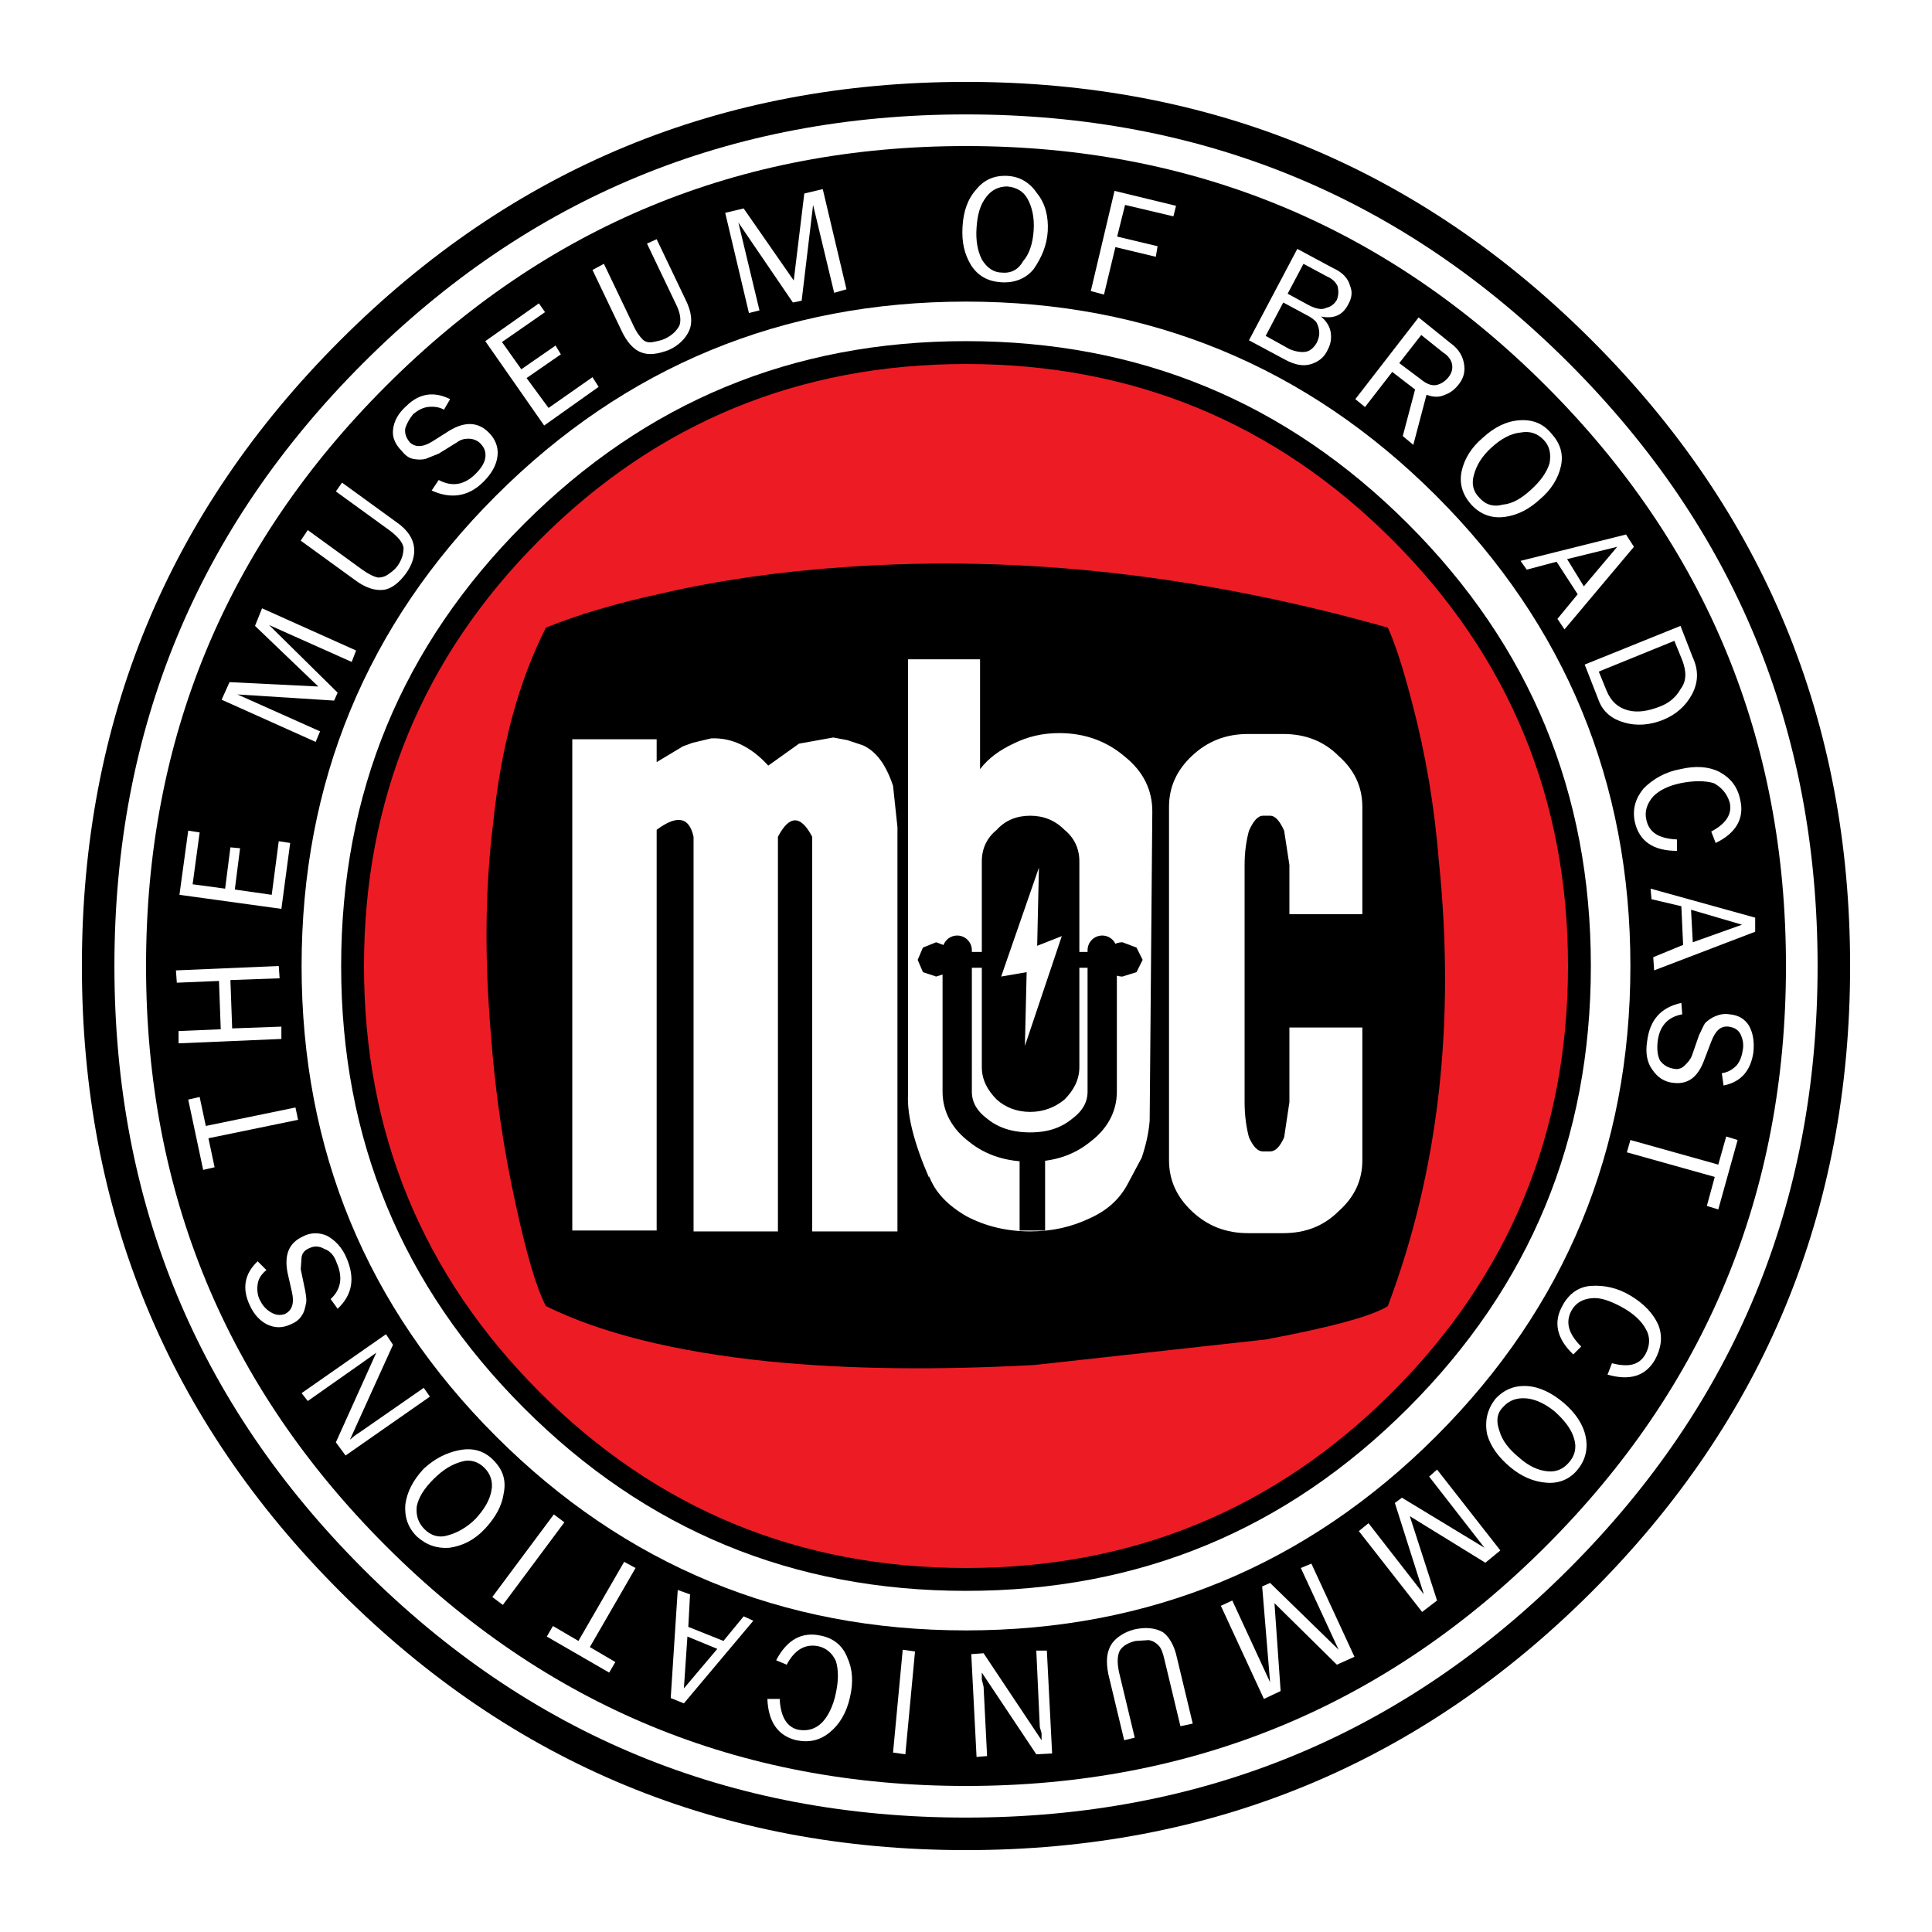
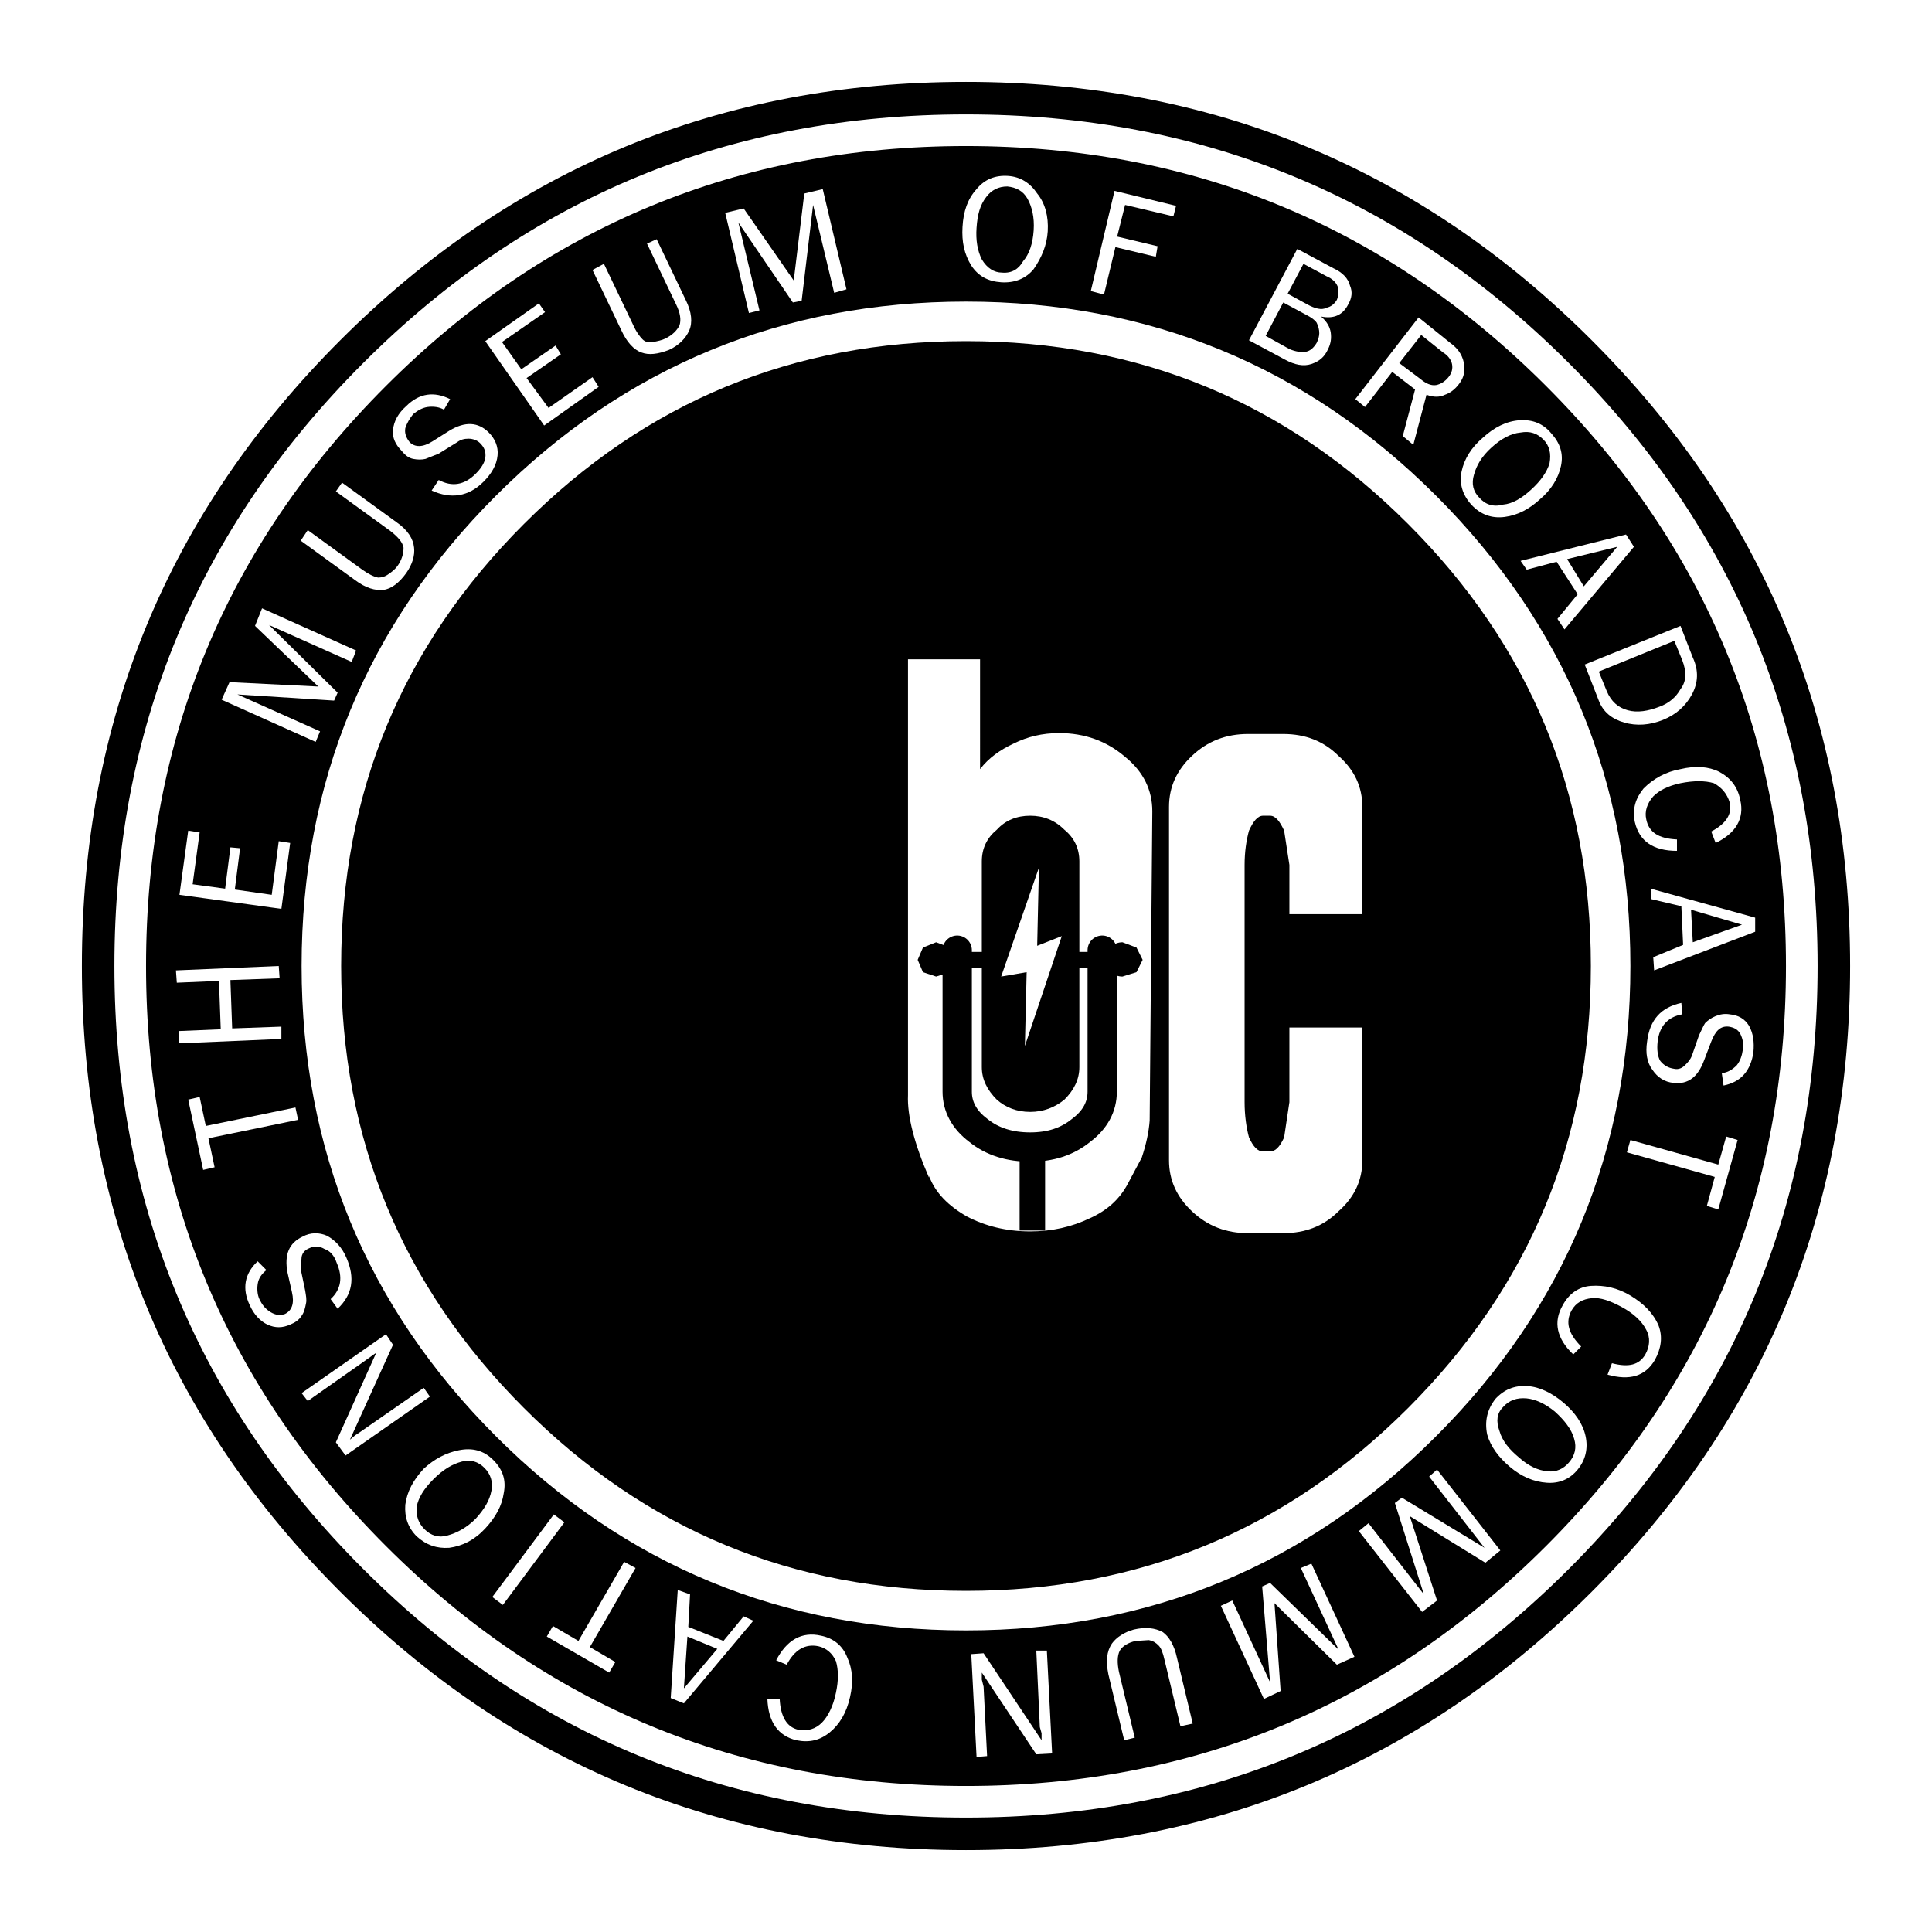
<svg xmlns="http://www.w3.org/2000/svg" version="1.0" id="Layer_1" x="0px" y="0px" width="192.756px" height="192.756px" viewBox="0 0 192.756 192.756" enable-background="new 0 0 192.756 192.756" xml:space="preserve">
  <g>
    <polygon fill-rule="evenodd" clip-rule="evenodd" fill="#FFFFFF" points="0,0 192.756,0 192.756,192.756 0,192.756 0,0  " />
    <path fill-rule="evenodd" clip-rule="evenodd" d="M184.586,96.378c0,24.464-8.593,45.243-25.778,62.431   c-17.187,17.184-37.967,25.777-62.43,25.777c-24.463,0-45.243-8.594-62.429-25.777C16.763,141.621,8.17,120.842,8.17,96.378   c0-24.463,8.593-45.244,25.778-62.429C51.135,16.763,71.915,8.17,96.377,8.17c24.463,0,45.244,8.592,62.43,25.778   C175.993,51.134,184.586,71.915,184.586,96.378L184.586,96.378L184.586,96.378z" />
    <path fill-rule="evenodd" clip-rule="evenodd" fill="#FFFFFF" d="M181.342,96.378c0,23.587-8.243,43.577-24.814,60.149   c-16.572,16.572-36.562,24.814-60.15,24.814c-23.585,0-43.578-8.242-60.149-24.814c-16.572-16.572-24.814-36.562-24.814-60.149   c0-23.586,8.242-43.577,24.814-60.149C52.8,19.657,72.792,11.415,96.377,11.415c23.587,0,43.578,8.243,60.15,24.814   C173.099,52.801,181.342,72.792,181.342,96.378L181.342,96.378L181.342,96.378z" />
    <path fill-rule="evenodd" clip-rule="evenodd" d="M178.186,96.378c0,22.622-7.979,41.913-23.938,57.87   c-15.957,15.957-35.248,23.938-57.871,23.938c-22.622,0-41.912-7.98-57.87-23.938C22.55,138.291,14.571,119,14.571,96.378   c0-22.622,7.979-41.913,23.937-57.87c15.958-15.958,35.248-23.937,57.87-23.937c22.623,0,41.914,7.979,57.871,23.937   C170.206,54.465,178.186,73.756,178.186,96.378L178.186,96.378L178.186,96.378z" />
    <path fill-rule="evenodd" clip-rule="evenodd" fill="#FFFFFF" d="M162.665,96.378c0,18.325-6.489,34.021-19.377,46.909   c-12.89,12.889-28.585,19.379-46.911,19.379c-18.325,0-34.02-6.49-46.909-19.379s-19.377-28.584-19.377-46.909   s6.488-34.02,19.377-46.91C62.357,36.58,78.053,30.091,96.377,30.091c18.326,0,34.021,6.488,46.911,19.376   C156.176,62.358,162.665,78.053,162.665,96.378L162.665,96.378L162.665,96.378z" />
    <path fill-rule="evenodd" clip-rule="evenodd" d="M158.72,96.378c0,17.272-6.05,31.915-18.237,44.104   c-12.188,12.188-26.831,18.238-44.105,18.238c-17.273,0-31.916-6.051-44.103-18.238c-12.188-12.189-18.238-26.832-18.238-44.104   s6.05-31.916,18.238-44.104c12.187-12.188,26.83-18.238,44.103-18.238c17.274,0,31.917,6.05,44.105,18.238   C152.67,64.462,158.72,79.105,158.72,96.378L158.72,96.378L158.72,96.378z" />
-     <path fill-rule="evenodd" clip-rule="evenodd" fill="#ED1C24" d="M156.44,96.378c0,16.659-5.876,30.864-17.537,42.526   c-11.662,11.662-25.865,17.535-42.526,17.535c-16.659,0-30.863-5.873-42.525-17.535c-11.662-11.662-17.537-25.867-17.537-42.526   s5.875-30.864,17.537-42.525c11.662-11.662,25.866-17.536,42.525-17.536c16.661,0,30.864,5.875,42.526,17.536   C150.564,65.514,156.44,79.719,156.44,96.378L156.44,96.378L156.44,96.378z" />
    <path fill-rule="evenodd" clip-rule="evenodd" d="M140.921,70.249c1.313,4.998,2.191,10.171,2.63,15.606   c1.665,16.135,0,30.953-5.087,44.455c-1.489,0.965-5.611,2.105-12.187,3.332l-23.06,2.543c-9.733,0.525-18.502,0.439-26.48-0.352   c-9.382-0.965-16.747-2.805-22.272-5.523c-0.964-1.842-1.928-5.172-2.98-9.996c-1.228-5.523-2.104-11.398-2.542-17.535   c-0.614-7.454-0.527-14.38,0.263-20.693c0.79-7.629,2.542-14.117,5.26-19.466c3.245-1.314,7.103-2.454,11.575-3.419   c5.7-1.315,11.837-2.192,18.325-2.63c17.449-1.228,35.511,0.789,54.099,6.049C139.08,63.936,139.955,66.479,140.921,70.249   L140.921,70.249L140.921,70.249z" />
-     <path fill-rule="evenodd" clip-rule="evenodd" fill="#FFFFFF" d="M79.719,74.194l-3.069,2.191   c-1.753-1.928-3.682-2.805-5.699-2.717l-1.841,0.439l-0.965,0.35l-2.63,1.579v-2.28h-8.418v49.013h8.418V82.788   c2.017-1.491,3.244-1.316,3.682,0.701v39.369h8.417V83.489c1.14-2.192,2.28-2.192,3.42,0v39.369h8.505V82.524L89.1,78.403   c-0.701-2.104-1.666-3.42-2.981-4.034l-1.578-0.525l-1.403-0.264L79.719,74.194L79.719,74.194L79.719,74.194z" />
    <path fill-rule="evenodd" clip-rule="evenodd" fill="#FFFFFF" d="M97.78,65.777h-7.19v43.49c-0.087,2.016,0.614,4.822,2.105,8.242   v-0.176c0.613,1.666,1.929,2.98,3.771,4.033c1.841,0.965,3.946,1.49,6.312,1.49c2.191,0,4.121-0.438,5.962-1.314   c1.754-0.789,2.981-1.93,3.771-3.42l1.403-2.631c0.438-1.314,0.702-2.543,0.789-3.682l0.264-30.865   c0-2.104-0.877-3.944-2.718-5.435c-1.842-1.579-4.033-2.368-6.577-2.368c-1.665,0-3.156,0.351-4.56,1.052   c-1.315,0.614-2.454,1.403-3.332,2.543V65.777L97.78,65.777L97.78,65.777z" />
    <path fill-rule="evenodd" clip-rule="evenodd" d="M106.198,82.788c0.964,0.79,1.49,1.841,1.49,3.156v20.517   c0,1.229-0.526,2.279-1.49,3.246c-0.964,0.787-2.104,1.227-3.42,1.227s-2.455-0.439-3.331-1.227   c-0.965-0.967-1.491-2.018-1.491-3.246V85.944c0-1.315,0.526-2.367,1.491-3.156c0.876-0.964,2.016-1.403,3.331-1.403   S105.234,81.823,106.198,82.788L106.198,82.788L106.198,82.788z" />
    <polygon fill-rule="evenodd" clip-rule="evenodd" points="110.846,96.554 95.238,96.554 95.238,94.975 110.846,94.975    110.846,96.554 110.846,96.554  " />
    <path fill-rule="evenodd" clip-rule="evenodd" d="M95.326,95.765c0,0.438-0.176,0.877-0.526,1.227l-1.403,0.438l-1.315-0.438   l-0.526-1.227l0.526-1.228l1.315-0.527l1.403,0.527C95.15,94.887,95.326,95.326,95.326,95.765L95.326,95.765L95.326,95.765z" />
    <path fill-rule="evenodd" clip-rule="evenodd" d="M114.002,95.765l-0.613,1.227l-1.403,0.438c-0.439,0-0.877-0.174-1.315-0.438   c-0.438-0.35-0.613-0.789-0.613-1.227c0-0.439,0.175-0.877,0.613-1.228c0.438-0.351,0.876-0.527,1.315-0.527l1.403,0.527   L114.002,95.765L114.002,95.765L114.002,95.765z" />
    <path fill="none" stroke="#000000" stroke-width="2.923" stroke-linecap="round" stroke-linejoin="round" stroke-miterlimit="2.613" d="   M109.968,94.8v14.116c0,1.492-0.7,2.807-2.104,3.859c-1.403,1.139-3.068,1.666-5.086,1.666c-2.017,0-3.771-0.527-5.174-1.666   c-1.402-1.053-2.103-2.367-2.103-3.859V94.8" />
    <polygon fill-rule="evenodd" clip-rule="evenodd" points="104.27,113.826 104.27,122.77 101.727,122.77 101.727,113.826    104.27,113.826 104.27,113.826  " />
    <path fill-rule="evenodd" clip-rule="evenodd" fill="#FFFFFF" d="M124.525,73.23c-2.193,0-4.035,0.701-5.614,2.192   c-1.489,1.403-2.278,3.069-2.278,5.085v35.248c0,2.016,0.789,3.682,2.278,5.086c1.579,1.49,3.421,2.191,5.614,2.191h3.506   c2.191,0,4.032-0.701,5.524-2.191c1.578-1.404,2.367-3.07,2.367-5.086v-13.24h-7.278v7.453l-0.525,3.508   c-0.439,0.965-0.878,1.402-1.403,1.402h-0.701c-0.526,0-0.965-0.438-1.403-1.402c-0.263-0.965-0.438-2.193-0.438-3.508V86.295   c0-1.315,0.175-2.456,0.438-3.419c0.438-0.964,0.877-1.491,1.403-1.491h0.701c0.525,0,0.964,0.526,1.403,1.491l0.525,3.419v4.91   h7.278V80.508c0-2.016-0.789-3.683-2.367-5.085c-1.492-1.491-3.333-2.192-5.524-2.192H124.525L124.525,73.23L124.525,73.23z" />
    <polygon fill-rule="evenodd" clip-rule="evenodd" fill="#FFFFFF" points="103.656,86.558 99.886,97.43 102.429,96.992    102.253,104.357 105.935,93.396 103.48,94.362 103.656,86.471 103.656,86.558 103.656,86.558  " />
    <polygon fill-rule="evenodd" clip-rule="evenodd" fill="#FFFFFF" points="20.534,112.336 29.477,110.494 29.74,111.723    20.796,113.564 21.411,116.457 20.27,116.721 18.779,109.707 19.919,109.443 20.534,112.336 20.534,112.336  " />
    <polygon fill-rule="evenodd" clip-rule="evenodd" fill="#FFFFFF" points="17.553,96.816 27.811,96.378 27.898,97.605    22.988,97.781 23.164,102.604 28.074,102.428 28.074,103.656 17.815,104.094 17.815,102.867 22.024,102.691 21.848,97.869    17.64,98.045 17.553,96.816 17.553,96.816  " />
    <polygon fill-rule="evenodd" clip-rule="evenodd" fill="#FFFFFF" points="19.919,83.05 19.218,88.224 22.462,88.662 22.988,84.541    23.953,84.628 23.427,88.75 27.11,89.276 27.811,83.927 28.951,84.103 28.074,90.679 17.903,89.276 18.779,82.875 19.919,83.05    19.919,83.05  " />
    <polygon fill-rule="evenodd" clip-rule="evenodd" fill="#FFFFFF" points="26.145,60.692 35.527,64.9 35.089,66.041 26.846,62.358    33.686,69.109 33.335,69.898 23.689,69.285 31.932,72.967 31.494,74.02 22.111,69.81 22.901,68.057 31.757,68.495 25.443,62.445    26.145,60.692 26.145,60.692  " />
    <path fill-rule="evenodd" clip-rule="evenodd" fill="#FFFFFF" d="M34.124,48.153l5.437,3.947c1.139,0.789,1.666,1.665,1.753,2.542   c0.088,0.79-0.175,1.667-0.789,2.543c-0.701,0.964-1.49,1.579-2.279,1.666c-0.79,0.088-1.754-0.175-2.806-0.964l-5.436-3.946   l0.702-1.052l5.436,3.945c0.613,0.439,1.14,0.702,1.578,0.789c0.351,0,0.702-0.087,1.052-0.35c0.263-0.176,0.614-0.439,0.876-0.79   c0.439-0.614,0.614-1.227,0.614-1.841c-0.088-0.526-0.526-1.052-1.315-1.667L33.51,49.03L34.124,48.153L34.124,48.153   L34.124,48.153z" />
    <path fill-rule="evenodd" clip-rule="evenodd" fill="#FFFFFF" d="M44.295,40.876c-0.438-0.264-1.052-0.352-1.666-0.264   c-0.526,0.088-0.964,0.351-1.403,0.701c-0.351,0.439-0.614,0.877-0.789,1.403c-0.088,0.526,0.087,0.964,0.438,1.403   c0.527,0.526,1.315,0.526,2.28-0.088l1.666-1.052c1.579-0.965,2.894-0.877,3.945,0.175c0.615,0.614,0.965,1.403,0.877,2.28   c-0.088,0.963-0.613,1.84-1.403,2.63c-1.491,1.491-3.244,1.754-5.173,0.877l0.702-1.052c1.315,0.701,2.542,0.526,3.683-0.614   c0.526-0.525,0.877-1.052,0.964-1.578c0.088-0.614-0.087-1.052-0.525-1.49c-0.263-0.263-0.702-0.438-1.14-0.438   s-0.789,0.088-1.14,0.351l-1.841,1.14l-1.315,0.526c-0.351,0.087-0.789,0.087-1.228,0c-0.438-0.088-0.789-0.35-1.14-0.789   c-0.614-0.614-0.964-1.315-0.876-2.105c0.087-0.876,0.525-1.665,1.314-2.367c1.315-1.315,2.806-1.49,4.384-0.702L44.295,40.876   L44.295,40.876L44.295,40.876z" />
    <polygon fill-rule="evenodd" clip-rule="evenodd" fill="#FFFFFF" points="54.378,31.143 50.083,34.124 52.011,36.843 55.43,34.475    55.957,35.352 52.537,37.719 54.729,40.7 59.113,37.631 59.727,38.596 54.291,42.454 48.416,34.036 53.765,30.267 54.378,31.143    54.378,31.143  " />
    <path fill-rule="evenodd" clip-rule="evenodd" fill="#FFFFFF" d="M65.514,23.865l2.893,6.05c0.614,1.227,0.702,2.279,0.351,3.069   s-1.052,1.491-2.017,1.928c-1.14,0.439-2.016,0.526-2.718,0.264c-0.789-0.264-1.491-1.052-2.017-2.192l-2.894-6.05l1.14-0.614   l2.894,6.05c0.351,0.789,0.702,1.227,0.965,1.491c0.263,0.262,0.614,0.35,1.052,0.262c0.438-0.088,0.877-0.175,1.228-0.35   c0.702-0.352,1.14-0.79,1.403-1.315c0.175-0.526,0.088-1.228-0.35-2.105l-2.894-6.05L65.514,23.865L65.514,23.865L65.514,23.865z" />
    <polygon fill-rule="evenodd" clip-rule="evenodd" fill="#FFFFFF" points="82.086,18.867 84.453,28.863 83.226,29.214    81.122,20.446 79.981,30.003 79.104,30.179 73.668,22.2 75.772,30.968 74.721,31.23 72.354,21.235 74.194,20.796 79.192,27.987    80.245,19.306 82.086,18.867 82.086,18.867  " />
    <path fill-rule="evenodd" clip-rule="evenodd" fill="#FFFFFF" d="M98.395,19.657c-0.614,0.789-0.876,1.753-0.964,3.068   c-0.088,1.228,0.087,2.28,0.525,3.157c0.526,0.876,1.227,1.315,2.017,1.315c0.964,0.088,1.666-0.351,2.104-1.141   c0.614-0.701,0.965-1.753,1.052-3.069c0.089-1.314-0.176-2.366-0.613-3.155c-0.438-0.79-1.14-1.141-2.017-1.229   C99.623,18.604,98.92,18.956,98.395,19.657L98.395,19.657L98.395,19.657z M100.586,17.553c1.229,0.087,2.192,0.701,2.895,1.753   c0.789,0.964,1.14,2.279,1.052,3.77c-0.087,1.403-0.614,2.631-1.403,3.771c-0.789,0.965-1.93,1.402-3.243,1.315   c-1.316-0.087-2.281-0.613-2.981-1.666c-0.702-1.14-0.965-2.367-0.876-3.858c0.087-1.579,0.525-2.806,1.403-3.771   C98.22,17.903,99.271,17.465,100.586,17.553L100.586,17.553L100.586,17.553z" />
    <polygon fill-rule="evenodd" clip-rule="evenodd" fill="#FFFFFF" points="111.284,24.654 110.144,29.39 108.829,29.038    111.196,19.043 117.333,20.534 117.07,21.585 112.249,20.446 111.459,23.603 115.492,24.566 115.316,25.62 111.284,24.654    111.284,24.654  " />
    <path fill-rule="evenodd" clip-rule="evenodd" fill="#FFFFFF" d="M133.467,28.601c-0.174-0.439-0.525-0.789-1.139-1.052   l-2.28-1.228l-1.579,2.981l1.93,1.052c0.789,0.439,1.489,0.614,1.93,0.351c0.438-0.088,0.789-0.351,1.052-0.789   C133.556,29.478,133.556,29.038,133.467,28.601L133.467,28.601L133.467,28.601z M134.52,30.354   c-0.526,1.053-1.402,1.491-2.719,1.228c0.614,0.527,0.877,1.052,0.966,1.579c0.086,0.614,0,1.14-0.264,1.666   c-0.351,0.789-0.878,1.228-1.666,1.491c-0.789,0.263-1.666,0.087-2.63-0.438l-3.596-1.929l4.822-9.119l3.595,1.929   c0.965,0.438,1.491,1.053,1.667,1.754C134.958,29.126,134.87,29.74,134.52,30.354L134.52,30.354L134.52,30.354z M126.277,33.511   l2.367,1.315c0.613,0.263,1.228,0.351,1.667,0.263c0.438-0.087,0.789-0.438,1.052-0.876c0.176-0.35,0.262-0.701,0.262-0.965   c0-0.35-0.086-0.702-0.262-1.052c-0.176-0.263-0.526-0.526-1.052-0.789l-2.28-1.227L126.277,33.511L126.277,33.511L126.277,33.511z   " />
    <path fill-rule="evenodd" clip-rule="evenodd" fill="#FFFFFF" d="M141.797,33.422l-2.192,2.806l2.104,1.578   c0.525,0.438,1.052,0.701,1.579,0.613c0.438-0.087,0.876-0.35,1.228-0.789c0.351-0.438,0.438-0.876,0.351-1.314   c-0.088-0.438-0.439-0.877-0.878-1.14L141.797,33.422L141.797,33.422L141.797,33.422z M144.69,34.212   c0.876,0.614,1.314,1.403,1.403,2.28c0.087,0.789-0.175,1.402-0.613,1.928c-0.352,0.439-0.79,0.79-1.316,0.965   c-0.526,0.263-1.141,0.263-1.841,0l-1.316,4.998l-1.052-0.877l1.228-4.646l-2.279-1.754l-2.718,3.507l-0.965-0.79l6.313-8.154   L144.69,34.212L144.69,34.212L144.69,34.212z" />
    <path fill-rule="evenodd" clip-rule="evenodd" fill="#FFFFFF" d="M151.705,43.155c-0.965,0.088-1.93,0.614-2.894,1.491   c-0.964,0.876-1.49,1.753-1.753,2.718c-0.265,0.877-0.089,1.667,0.525,2.28c0.613,0.701,1.402,0.965,2.367,0.701   c0.965-0.088,1.841-0.614,2.806-1.491c0.965-0.877,1.578-1.754,1.841-2.63c0.177-0.964,0-1.754-0.613-2.367   C153.37,43.243,152.67,42.98,151.705,43.155L151.705,43.155L151.705,43.155z M154.774,43.243c0.877,0.964,1.227,2.017,0.964,3.244   c-0.263,1.228-0.964,2.368-2.104,3.333c-1.053,0.964-2.192,1.579-3.508,1.753c-1.315,0.176-2.455-0.262-3.333-1.227   c-0.875-0.965-1.228-2.104-0.965-3.332c0.265-1.228,0.965-2.368,2.105-3.333c1.141-1.052,2.368-1.666,3.682-1.753   C152.933,41.84,153.984,42.279,154.774,43.243L154.774,43.243L154.774,43.243z" />
    <path fill-rule="evenodd" clip-rule="evenodd" fill="#FFFFFF" d="M158.019,58.5l3.331-3.946l-4.998,1.228L158.019,58.5   L158.019,58.5L158.019,58.5z M163.017,54.554l-6.928,8.242l-0.702-1.052l2.019-2.455l-2.104-3.245l-2.981,0.79l-0.614-0.877   l10.522-2.63L163.017,54.554L163.017,54.554L163.017,54.554z" />
    <path fill-rule="evenodd" clip-rule="evenodd" fill="#FFFFFF" d="M167.05,63.936l-7.541,3.069l0.789,1.929   c0.438,1.052,1.14,1.666,2.105,1.929c0.963,0.263,2.016,0.087,3.154-0.351c0.965-0.351,1.667-0.964,2.105-1.753   c0.613-0.79,0.613-1.754,0.176-2.894L167.05,63.936L167.05,63.936L167.05,63.936z M168.891,65.602   c0.613,1.315,0.526,2.543-0.087,3.683c-0.614,1.14-1.579,2.016-2.895,2.542c-1.314,0.526-2.63,0.614-3.857,0.263   c-1.228-0.351-2.105-1.051-2.543-2.192l-1.403-3.595l9.558-3.858L168.891,65.602L168.891,65.602L168.891,65.602z" />
    <path fill-rule="evenodd" clip-rule="evenodd" fill="#FFFFFF" d="M173.625,79.807c0.438,1.841-0.438,3.332-2.454,4.296l-0.439-1.14   c1.491-0.789,2.104-1.753,1.842-2.894c-0.264-0.876-0.788-1.491-1.578-1.929c-0.878-0.264-2.017-0.264-3.332,0   c-1.228,0.263-2.105,0.701-2.719,1.315c-0.613,0.701-0.876,1.49-0.7,2.28c0.262,1.315,1.227,1.929,3.067,2.017v1.14   c-2.367,0-3.77-0.965-4.208-2.894c-0.263-1.315,0.088-2.368,0.877-3.333c0.964-0.964,2.192-1.665,3.683-1.929   c1.49-0.352,2.806-0.263,3.857,0.264C172.661,77.614,173.363,78.492,173.625,79.807L173.625,79.807L173.625,79.807z" />
    <path fill-rule="evenodd" clip-rule="evenodd" fill="#FFFFFF" d="M168.891,94.01l4.91-1.753l-5.086-1.491L168.891,94.01   L168.891,94.01L168.891,94.01z M175.115,92.958l-10.082,3.857l-0.089-1.315l2.981-1.228l-0.176-3.858l-2.98-0.701l-0.088-1.052   l10.434,2.894V92.958L175.115,92.958L175.115,92.958z" />
    <path fill-rule="evenodd" clip-rule="evenodd" fill="#FFFFFF" d="M171.785,107.074c0.613-0.086,1.051-0.35,1.489-0.789   c0.351-0.438,0.526-0.963,0.613-1.576c0.089-0.527,0-1.053-0.263-1.578c-0.262-0.439-0.613-0.615-1.14-0.703   c-0.789-0.088-1.314,0.352-1.754,1.492l-0.701,1.84c-0.613,1.666-1.578,2.455-3.069,2.279c-0.876-0.088-1.577-0.525-2.104-1.314   c-0.526-0.701-0.702-1.666-0.526-2.805c0.264-2.193,1.402-3.422,3.419-3.859l0.089,1.139c-1.492,0.264-2.281,1.229-2.455,2.721   c-0.089,0.789,0,1.49,0.263,1.928c0.351,0.438,0.789,0.701,1.403,0.789c0.438,0.088,0.789-0.088,1.051-0.352   c0.265-0.262,0.527-0.525,0.703-0.963l0.7-2.016c0.264-0.527,0.438-0.967,0.613-1.229c0.265-0.264,0.614-0.527,1.054-0.703   c0.438-0.176,0.876-0.262,1.402-0.176c0.877,0.088,1.49,0.439,1.929,1.141c0.439,0.791,0.526,1.666,0.439,2.631   c-0.265,1.842-1.229,2.98-2.981,3.332L171.785,107.074L171.785,107.074L171.785,107.074z" />
    <polygon fill-rule="evenodd" clip-rule="evenodd" fill="#FFFFFF" points="171.082,117.422 162.314,114.967 162.665,113.738    171.434,116.193 172.223,113.389 173.363,113.738 171.434,120.666 170.293,120.314 171.082,117.422 171.082,117.422  " />
    <path fill-rule="evenodd" clip-rule="evenodd" fill="#FFFFFF" d="M165.12,135.66c-0.965,1.666-2.543,2.104-4.735,1.49l0.439-1.141   c1.666,0.438,2.718,0.176,3.331-0.877c0.439-0.789,0.526-1.666,0.089-2.455c-0.438-0.875-1.316-1.666-2.455-2.279   c-1.141-0.613-2.104-0.965-2.981-0.877c-0.878,0.088-1.578,0.439-2.018,1.229c-0.614,1.139-0.35,2.279,0.965,3.594l-0.789,0.789   c-1.665-1.578-2.018-3.244-1.053-4.91c0.614-1.139,1.579-1.842,2.807-1.93c1.315-0.086,2.63,0.176,3.945,0.965   s2.279,1.754,2.806,2.982C165.909,133.379,165.733,134.52,165.12,135.66L165.12,135.66L165.12,135.66z" />
    <path fill-rule="evenodd" clip-rule="evenodd" fill="#FFFFFF" d="M157.054,143.551c-0.264-0.965-0.965-1.842-1.929-2.719   c-0.965-0.789-1.93-1.227-2.806-1.314c-0.965-0.088-1.755,0.176-2.368,0.877c-0.613,0.613-0.701,1.402-0.352,2.367   c0.265,0.965,0.965,1.842,1.93,2.631c0.965,0.877,1.93,1.314,2.895,1.402c0.877,0.088,1.577-0.264,2.104-0.877   C157.141,145.217,157.316,144.428,157.054,143.551L157.054,143.551L157.054,143.551z M157.405,146.619   c-0.789,0.965-1.843,1.402-3.07,1.314c-1.313-0.086-2.543-0.613-3.682-1.576c-1.14-0.965-1.93-2.018-2.28-3.246   c-0.263-1.314,0-2.455,0.789-3.506c0.878-0.965,1.929-1.402,3.243-1.314c1.229,0.086,2.457,0.701,3.596,1.664   c1.14,0.965,1.929,2.105,2.191,3.332C158.457,144.516,158.192,145.654,157.405,146.619L157.405,146.619L157.405,146.619z" />
    <polygon fill-rule="evenodd" clip-rule="evenodd" fill="#FFFFFF" points="141.885,160.824 135.571,152.758 136.536,151.969    142.061,159.07 139.166,149.951 139.868,149.426 148.11,154.424 142.586,147.32 143.375,146.619 149.688,154.686 148.197,155.914    140.656,151.268 143.375,159.684 141.885,160.824 141.885,160.824  " />
    <polygon fill-rule="evenodd" clip-rule="evenodd" fill="#FFFFFF" points="126.102,169.504 121.806,160.211 122.946,159.684    126.716,167.838 125.927,158.281 126.716,157.93 133.556,164.594 129.784,156.439 130.837,156.002 135.134,165.297 133.38,166.086    127.154,159.947 127.769,168.715 126.102,169.504 126.102,169.504  " />
    <path fill-rule="evenodd" clip-rule="evenodd" fill="#FFFFFF" d="M112.16,173.625l-1.577-6.576   c-0.264-1.314-0.176-2.279,0.35-3.068c0.439-0.615,1.228-1.141,2.192-1.402c1.14-0.264,2.104-0.176,2.894,0.262   c0.614,0.439,1.141,1.316,1.403,2.543l1.578,6.578l-1.228,0.262l-1.578-6.576c-0.176-0.789-0.351-1.227-0.613-1.49   c-0.265-0.264-0.526-0.439-0.965-0.525l-1.315,0.086c-0.79,0.176-1.315,0.527-1.579,0.965c-0.263,0.527-0.263,1.229-0.087,2.105   l1.578,6.576L112.16,173.625L112.16,173.625L112.16,173.625z" />
    <polygon fill-rule="evenodd" clip-rule="evenodd" fill="#FFFFFF" points="97.431,175.291 96.904,165.033 98.132,164.945    103.918,173.625 103.918,172.924 103.743,172.311 103.392,164.682 104.445,164.682 104.97,174.941 103.392,175.027 97.956,166.875    97.956,167.576 98.132,168.277 98.482,175.203 97.431,175.291 97.431,175.291  " />
-     <polygon fill-rule="evenodd" clip-rule="evenodd" fill="#FFFFFF" points="89.1,174.854 90.064,164.594 91.292,164.77    90.328,175.027 89.1,174.854 89.1,174.854  " />
    <path fill-rule="evenodd" clip-rule="evenodd" fill="#FFFFFF" d="M79.456,173.625c-1.842-0.438-2.806-1.84-2.894-4.121h1.228   c0.087,1.754,0.701,2.807,1.841,3.07c0.964,0.176,1.753-0.088,2.367-0.701c0.613-0.615,1.14-1.668,1.403-2.982   c0.263-1.229,0.263-2.279,0-3.156c-0.351-0.789-0.965-1.314-1.754-1.49c-1.315-0.264-2.367,0.35-3.157,1.842l-1.052-0.439   c1.052-2.016,2.542-2.895,4.472-2.455c1.315,0.264,2.192,1.053,2.63,2.191c0.526,1.141,0.614,2.455,0.264,3.947   c-0.351,1.578-1.053,2.717-2.017,3.506S80.771,173.889,79.456,173.625L79.456,173.625L79.456,173.625z" />
    <path fill-rule="evenodd" clip-rule="evenodd" fill="#FFFFFF" d="M68.583,163.279l-0.351,5.172l3.333-3.943L68.583,163.279   L68.583,163.279L68.583,163.279z M66.917,169.416l0.701-10.783l1.228,0.438l-0.175,3.244l3.507,1.402l2.017-2.455l0.965,0.439   l-6.928,8.242L66.917,169.416L66.917,169.416L66.917,169.416z" />
    <polygon fill-rule="evenodd" clip-rule="evenodd" fill="#FFFFFF" points="57.71,163.717 62.27,155.826 63.409,156.439    58.85,164.33 61.393,165.822 60.779,166.875 54.554,163.279 55.167,162.227 57.71,163.717 57.71,163.717  " />
    <polygon fill-rule="evenodd" clip-rule="evenodd" fill="#FFFFFF" points="49.117,159.334 55.256,151.092 56.308,151.881    50.17,160.123 49.117,159.334 49.117,159.334  " />
    <path fill-rule="evenodd" clip-rule="evenodd" fill="#FFFFFF" d="M44.646,153.195c0.965-0.262,1.929-0.789,2.806-1.666   c0.877-0.963,1.403-1.842,1.579-2.807c0.175-0.875-0.088-1.664-0.702-2.277c-0.614-0.615-1.403-0.877-2.28-0.615   c-0.965,0.264-1.842,0.789-2.806,1.754s-1.491,1.842-1.666,2.719c-0.088,0.965,0.175,1.666,0.789,2.279   C42.98,153.195,43.769,153.459,44.646,153.195L44.646,153.195L44.646,153.195z M41.577,153.283   c-0.877-0.877-1.228-1.928-1.14-3.156c0.175-1.316,0.789-2.455,1.841-3.596c1.052-0.963,2.192-1.578,3.507-1.84   c1.315-0.264,2.455,0,3.419,0.963c0.965,0.965,1.315,2.018,1.052,3.332c-0.175,1.229-0.789,2.369-1.842,3.508   c-1.052,1.141-2.279,1.754-3.595,1.93C43.594,154.51,42.542,154.16,41.577,153.283L41.577,153.283L41.577,153.283z" />
    <polygon fill-rule="evenodd" clip-rule="evenodd" fill="#FFFFFF" points="30.091,138.992 38.508,133.117 39.21,134.168    34.913,143.639 35.439,143.199 35.965,142.85 42.278,138.465 42.892,139.342 34.475,145.217 33.51,143.902 37.543,134.957    36.316,135.834 30.705,139.781 30.091,138.992 30.091,138.992  " />
    <path fill-rule="evenodd" clip-rule="evenodd" fill="#FFFFFF" d="M26.583,126.717c-0.438,0.35-0.789,0.787-0.876,1.402   c-0.088,0.613,0,1.227,0.263,1.666c0.263,0.525,0.613,0.877,1.052,1.141c0.439,0.262,0.877,0.35,1.403,0.174   c0.701-0.35,0.964-1.053,0.701-2.191l-0.438-1.93c-0.351-1.84,0.175-2.98,1.491-3.594c0.789-0.439,1.666-0.439,2.456-0.088   c0.789,0.438,1.49,1.141,1.929,2.191c0.876,2.016,0.613,3.682-0.877,5.086l-0.701-0.965c1.052-0.965,1.228-2.191,0.614-3.596   c-0.263-0.787-0.702-1.227-1.228-1.402c-0.438-0.262-0.964-0.35-1.491-0.088c-0.438,0.176-0.701,0.439-0.789,0.877l-0.088,1.229   l0.438,2.104c0.087,0.525,0.175,0.965,0.087,1.314c-0.087,0.439-0.175,0.879-0.438,1.229c-0.263,0.438-0.702,0.701-1.14,0.877   c-0.79,0.352-1.491,0.352-2.28,0c-0.701-0.35-1.315-0.965-1.753-1.93c-0.789-1.666-0.526-3.156,0.789-4.383L26.583,126.717   L26.583,126.717L26.583,126.717z" />
  </g>
</svg>